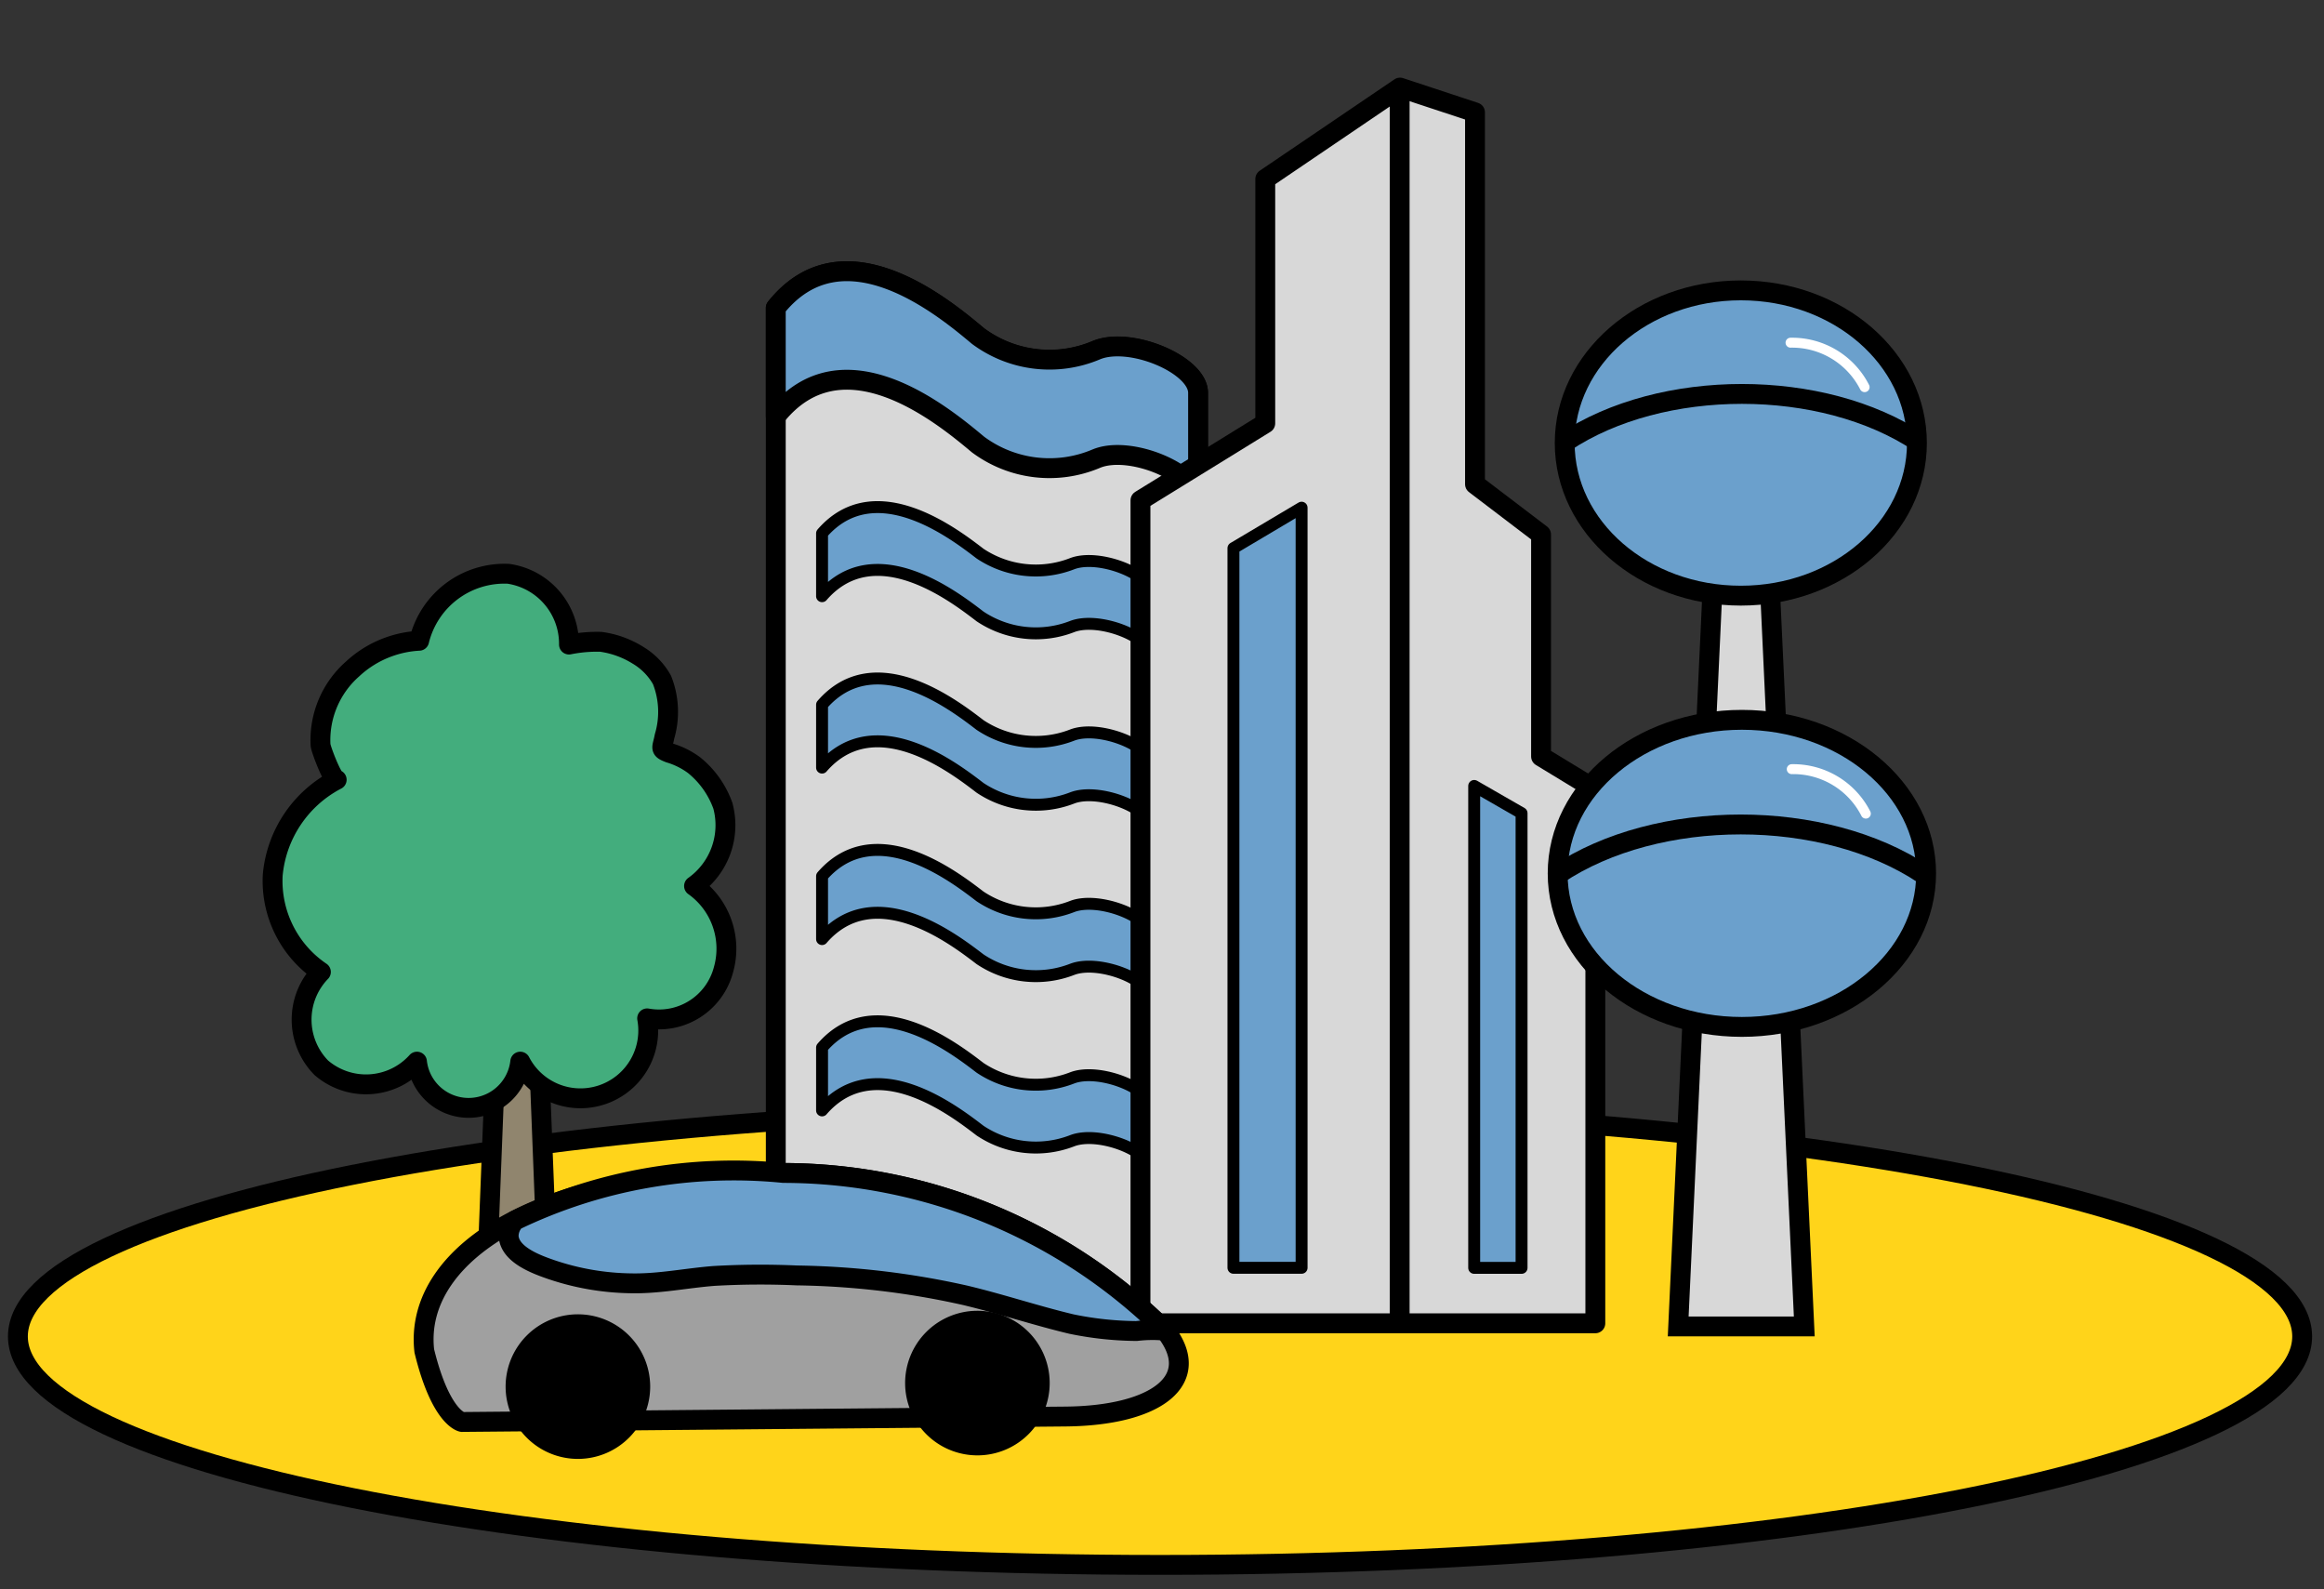
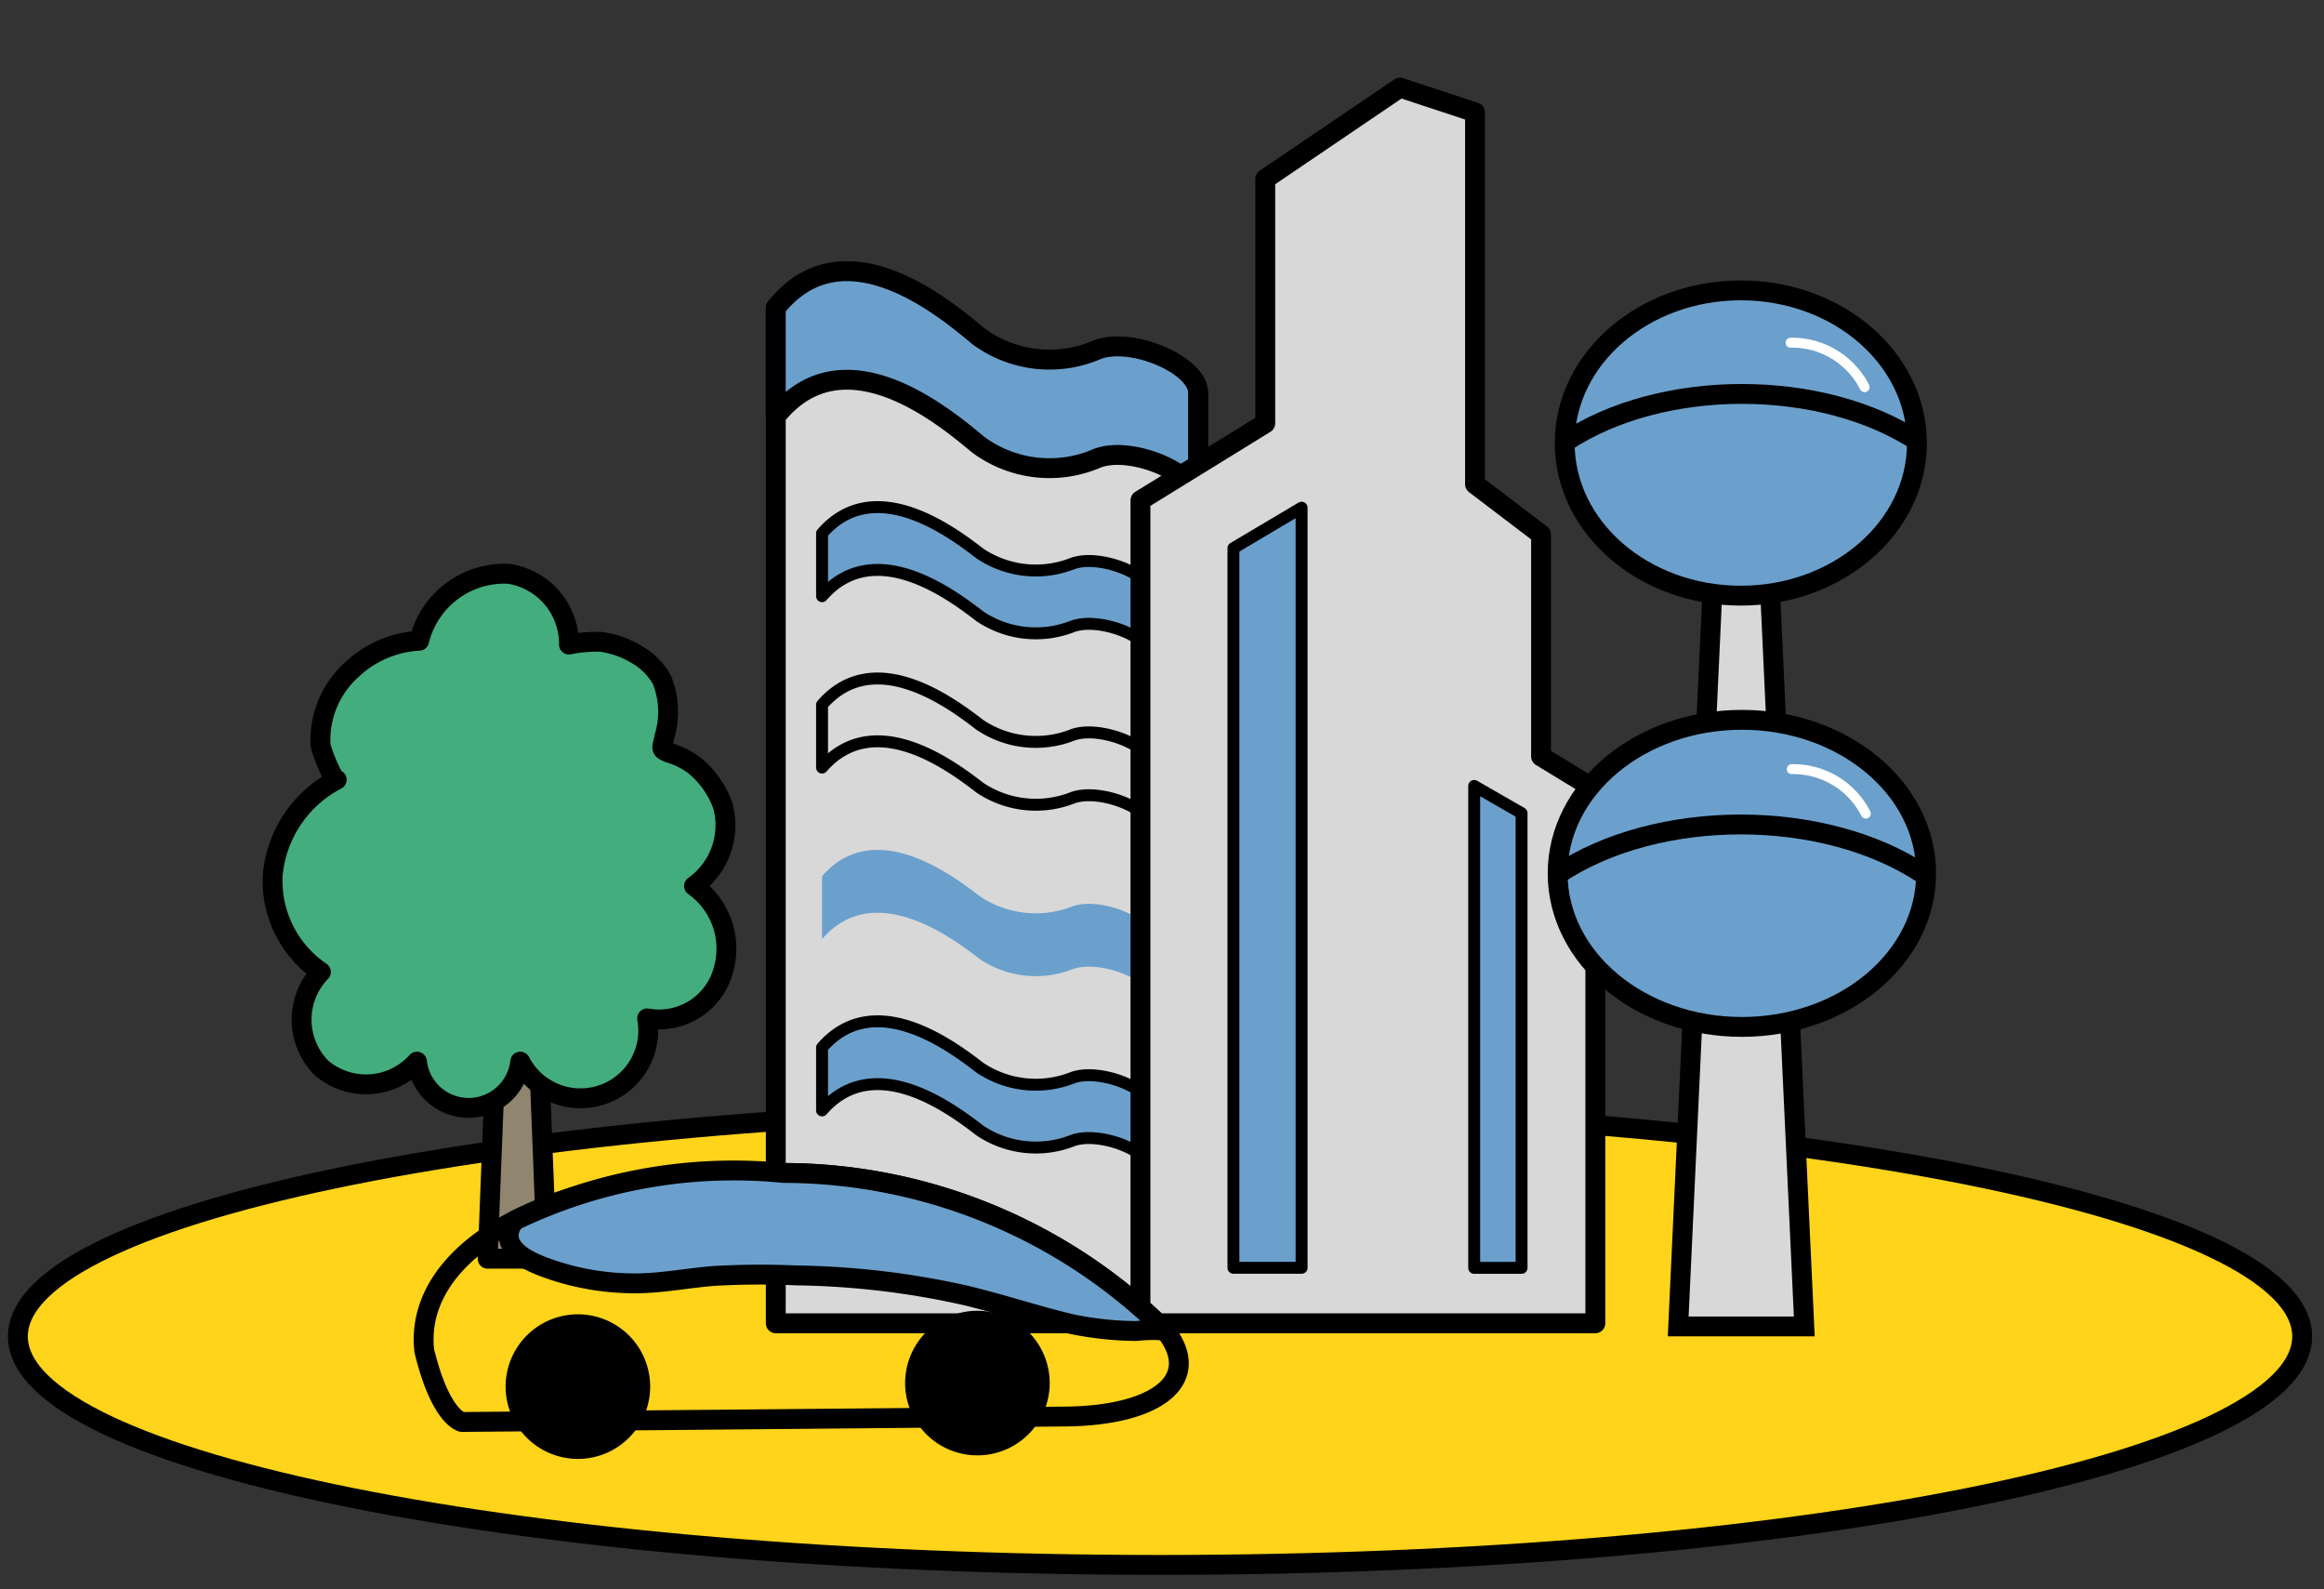
<svg xmlns="http://www.w3.org/2000/svg" width="117" height="80" viewBox="0 0 117 80">
  <rect x="0" y="0" width="117" height="80" fill="#333333" stroke="none" />
  <defs>
    <clipPath id="clip-path">
      <path id="パス_152064" data-name="パス 152064" d="M0,0H117V80H0Z" transform="translate(-0.133 -0.001)" fill="none" />
    </clipPath>
  </defs>
  <g id="マスクグループ_132109" data-name="マスクグループ 132109" transform="translate(0.133 0)" clip-path="url(#clip-path)">
    <g id="グループ_132890" data-name="グループ 132890" transform="translate(-0.443 -0.002)">
      <g id="グループ_132898" data-name="グループ 132898">
        <path id="パス_151812" data-name="パス 151812" d="M115.721,67.27c0,6.351-25.744,11.5-57.5,11.5S.721,73.622.721,67.27s25.744-11.5,57.5-11.5,57.5,5.149,57.5,11.5" transform="translate(0.49)" fill="#ffd41a" />
        <path id="パス_152067" data-name="パス 152067" d="M57.5,0C89.256,0,115,5.149,115,11.5S89.256,23,57.5,23,0,17.851,0,11.5,25.744,0,57.5,0Z" transform="translate(1.211 55.77)" fill="none" stroke="#000" stroke-width="1" />
      </g>
      <g id="グループ_132899" data-name="グループ 132899" transform="translate(39.366 13.652)">
        <path id="パス_151813" data-name="パス 151813" d="M29,12.845V63.956H50.26V17.11c-.034-1.419-3.436-2.84-5.13-2.124a6.03,6.03,0,0,1-5.942-.711C37.489,12.856,32.4,8.6,29,12.856" transform="translate(-29 -10.999)" fill="#d8d8d8" />
        <path id="パス_151814" data-name="パス 151814" d="M29,12.844V63.955H50.26V17.109c-.034-1.419-3.436-2.84-5.13-2.124a6.03,6.03,0,0,1-5.942-.711C37.489,12.844,32.4,8.586,29,12.844Z" transform="translate(-29 -10.998)" fill="none" stroke="#000" stroke-linecap="round" stroke-linejoin="round" stroke-miterlimit="10" stroke-width="1" />
        <path id="パス_151815" data-name="パス 151815" d="M50.26,22.566c-.037-1.419-3.436-2.84-5.13-2.13a6.032,6.032,0,0,1-5.944-.71c-1.7-1.419-6.79-5.679-10.186-1.419V12.844c3.4-4.259,8.489,0,10.186,1.42a6.032,6.032,0,0,0,5.944.71c1.7-.71,5.093.71,5.13,2.123Z" transform="translate(-29 -10.998)" fill="#6ba0cc" />
        <path id="パス_151816" data-name="パス 151816" d="M50.26,22.566c-.037-1.419-3.436-2.84-5.13-2.13a6.032,6.032,0,0,1-5.944-.71c-1.7-1.419-6.79-5.679-10.186-1.419V12.844c3.4-4.259,8.489,0,10.186,1.42a6.032,6.032,0,0,0,5.944.71c1.7-.71,5.093.71,5.13,2.123Z" transform="translate(-29 -10.998)" fill="none" stroke="#000" stroke-linecap="round" stroke-linejoin="round" stroke-miterlimit="10" stroke-width="1" />
        <path id="パス_151817" data-name="パス 151817" d="M48.117,31.383c-.028-1.019-2.679-2.036-4.005-1.526a5.061,5.061,0,0,1-4.638-.51c-1.326-1.018-5.3-4.071-7.953-1.018V25.167c2.652-3.053,6.627,0,7.953,1.018a5.055,5.055,0,0,0,4.638.508c1.326-.508,3.978.51,4.005,1.528Z" transform="translate(-29.191 -11.97)" fill="#6ba0cc" />
        <path id="パス_151818" data-name="パス 151818" d="M48.117,31.383c-.028-1.019-2.679-2.036-4.005-1.526a5.061,5.061,0,0,1-4.638-.51c-1.326-1.018-5.3-4.071-7.953-1.018V25.167c2.652-3.053,6.627,0,7.953,1.018a5.055,5.055,0,0,0,4.638.508c1.326-.508,3.978.51,4.005,1.528Z" transform="translate(-29.191 -11.97)" fill="none" stroke="#000" stroke-linecap="round" stroke-linejoin="round" stroke-width="0.6" />
-         <path id="パス_151819" data-name="パス 151819" d="M48.117,40.716c-.028-1.019-2.679-2.036-4.005-1.526a5.061,5.061,0,0,1-4.638-.51c-1.326-1.018-5.3-4.071-7.953-1.018V34.5c2.652-3.053,6.627,0,7.953,1.018a5.055,5.055,0,0,0,4.638.508c1.326-.508,3.978.51,4.005,1.528Z" transform="translate(-29.191 -12.676)" fill="#6ba0cc" />
        <path id="パス_151820" data-name="パス 151820" d="M48.117,40.716c-.028-1.019-2.679-2.036-4.005-1.526a5.061,5.061,0,0,1-4.638-.51c-1.326-1.018-5.3-4.071-7.953-1.018V34.5c2.652-3.053,6.627,0,7.953,1.018a5.055,5.055,0,0,0,4.638.508c1.326-.508,3.978.51,4.005,1.528Z" transform="translate(-29.191 -12.676)" fill="none" stroke="#000" stroke-linecap="round" stroke-linejoin="round" stroke-width="0.6" />
        <path id="パス_151821" data-name="パス 151821" d="M48.117,50.05c-.028-1.019-2.679-2.036-4.005-1.526a5.061,5.061,0,0,1-4.638-.51C38.148,47,34.173,43.943,31.521,47V43.834c2.652-3.053,6.627,0,7.953,1.018a5.055,5.055,0,0,0,4.638.508c1.326-.508,3.978.51,4.005,1.528Z" transform="translate(-29.191 -13.382)" fill="#6ba0cc" />
-         <path id="パス_151822" data-name="パス 151822" d="M48.117,50.05c-.028-1.019-2.679-2.036-4.005-1.526a5.061,5.061,0,0,1-4.638-.51C38.148,47,34.173,43.943,31.521,47V43.834c2.652-3.053,6.627,0,7.953,1.018a5.055,5.055,0,0,0,4.638.508c1.326-.508,3.978.51,4.005,1.528Z" transform="translate(-29.191 -13.382)" fill="none" stroke="#000" stroke-linecap="round" stroke-linejoin="round" stroke-width="0.6" />
        <path id="パス_151823" data-name="パス 151823" d="M48.117,59.383c-.028-1.019-2.679-2.036-4.005-1.526a5.061,5.061,0,0,1-4.638-.51c-1.326-1.018-5.3-4.071-7.953-1.018V53.167c2.652-3.053,6.627,0,7.953,1.018a5.055,5.055,0,0,0,4.638.508c1.326-.508,3.978.51,4.005,1.528Z" transform="translate(-29.191 -14.088)" fill="#6ba0cc" />
        <path id="パス_151824" data-name="パス 151824" d="M48.117,59.383c-.028-1.019-2.679-2.036-4.005-1.526a5.061,5.061,0,0,1-4.638-.51c-1.326-1.018-5.3-4.071-7.953-1.018V53.167c2.652-3.053,6.627,0,7.953,1.018a5.055,5.055,0,0,0,4.638.508c1.326-.508,3.978.51,4.005,1.528Z" transform="translate(-29.191 -14.088)" fill="none" stroke="#000" stroke-linecap="round" stroke-linejoin="round" stroke-width="0.6" />
      </g>
      <g id="グループ_132895" data-name="グループ 132895" transform="translate(14.03 28.858)">
        <path id="パス_151826" data-name="パス 151826" d="M23.7,68.675H20.717l.631-16.185H23.07Z" transform="translate(-9.887 -34.173)" fill="#90856e" />
        <path id="パス_151827" data-name="パス 151827" d="M23.7,68.675H20.717l.631-16.185H23.07Z" transform="translate(-9.887 -34.173)" fill="none" stroke="#000" stroke-linejoin="round" stroke-width="1" />
        <path id="パス_151828" data-name="パス 151828" d="M14.81,36.395a5.3,5.3,0,0,0-1.785,1.1,4.767,4.767,0,0,0-1.607,3.822c.019.228.631,1.824.813,1.748a6.023,6.023,0,0,0-3.22,4.8,5.535,5.535,0,0,0,2.425,4.876,3.452,3.452,0,0,0,.023,4.824,3.45,3.45,0,0,0,4.814-.31,2.616,2.616,0,0,0,5.2,0,3.412,3.412,0,0,0,6.388-2.178,3.355,3.355,0,0,0,3.842-2.444,3.872,3.872,0,0,0-1.481-4.219,3.756,3.756,0,0,0,1.452-4.037,4.629,4.629,0,0,0-1.453-2.047,3.984,3.984,0,0,0-1.243-.617c-.506-.2-.358-.208-.242-.828a4.353,4.353,0,0,0-.128-2.845A3.348,3.348,0,0,0,27.4,36.8a4.718,4.718,0,0,0-1.874-.677,7.179,7.179,0,0,0-1.6.138A3.564,3.564,0,0,0,20.883,32.7a4.417,4.417,0,0,0-4.5,3.37,5.3,5.3,0,0,0-1.572.329" transform="translate(-9.001 -32.674)" fill="#43ad7d" />
        <path id="パス_151829" data-name="パス 151829" d="M14.81,36.395a5.3,5.3,0,0,0-1.785,1.1,4.767,4.767,0,0,0-1.607,3.822c.019.228.631,1.824.813,1.748a6.023,6.023,0,0,0-3.22,4.8,5.535,5.535,0,0,0,2.425,4.876,3.452,3.452,0,0,0,.023,4.824,3.45,3.45,0,0,0,4.814-.31,2.616,2.616,0,0,0,5.2,0,3.412,3.412,0,0,0,6.388-2.178,3.355,3.355,0,0,0,3.842-2.444,3.872,3.872,0,0,0-1.481-4.219,3.756,3.756,0,0,0,1.452-4.037,4.629,4.629,0,0,0-1.453-2.047,3.984,3.984,0,0,0-1.243-.617c-.506-.2-.358-.208-.242-.828a4.353,4.353,0,0,0-.128-2.845A3.348,3.348,0,0,0,27.4,36.8a4.718,4.718,0,0,0-1.874-.677,7.179,7.179,0,0,0-1.6.138A3.564,3.564,0,0,0,20.883,32.7a4.417,4.417,0,0,0-4.5,3.37A5.3,5.3,0,0,0,14.81,36.395Z" transform="translate(-9.001 -32.674)" fill="none" stroke="#000" stroke-linejoin="round" stroke-width="1" />
      </g>
      <g id="グループ_132894" data-name="グループ 132894" transform="translate(57.726 4.41)">
        <path id="パス_151834" data-name="パス 151834" d="M49,21.775,55.283,17.9V5.6L62.066,1l3.776,1.246V20.964l3.325,2.53V34.669L71.9,36.33V63.2H49Z" transform="translate(-49 -1)" fill="#d8d8d8" />
        <path id="パス_151835" data-name="パス 151835" d="M49,21.775,55.283,17.9V5.6L62.066,1l3.776,1.246V20.964l3.325,2.53V34.669L71.9,36.33V63.2H49Z" transform="translate(-49 -1)" fill="none" stroke="#000" stroke-linecap="round" stroke-linejoin="round" stroke-miterlimit="10" stroke-width="1" />
-         <path id="パス_152066" data-name="パス 152066" d="M0,0V61.8" transform="translate(13.049 0.126)" fill="none" stroke="#000" stroke-linecap="round" stroke-width="1" />
        <path id="パス_151836" data-name="パス 151836" d="M57.495,62.136H54.064V25.914l3.431-2.037Z" transform="translate(-49.383 -2.731)" fill="#6ba0cc" />
        <path id="パス_151837" data-name="パス 151837" d="M57.495,62.136H54.064V25.914l3.431-2.037Z" transform="translate(-49.383 -2.731)" fill="none" stroke="#000" stroke-linecap="round" stroke-linejoin="round" stroke-width="0.6" />
        <path id="パス_151838" data-name="パス 151838" d="M67.176,63.286h2.385V40.4l-2.385-1.371Z" transform="translate(-50.375 -3.877)" fill="#6ba0cc" />
        <path id="パス_151839" data-name="パス 151839" d="M67.176,63.286h2.385V40.4l-2.385-1.371Z" transform="translate(-50.375 -3.877)" fill="none" stroke="#000" stroke-linecap="round" stroke-linejoin="round" stroke-width="0.6" />
      </g>
      <g id="グループ_132896" data-name="グループ 132896" transform="translate(21.637 58.918)">
-         <path id="パス_151851" data-name="パス 151851" d="M58.041,68.657a27.357,27.357,0,0,0-19.235-7.941c-11.783-.335-18.644,3.939-18.071,8.959.831,3.4,1.9,3.576,1.9,3.576L53,72.977c4.6-.04,6.973-1.842,5.034-4.322" transform="translate(-20.701 -60.593)" fill="#a0a0a0" />
        <path id="パス_151852" data-name="パス 151852" d="M58.041,68.657a27.357,27.357,0,0,0-19.235-7.941c-11.783-.335-18.644,3.939-18.071,8.959.831,3.4,1.9,3.576,1.9,3.576L53,72.977C57.608,72.937,59.982,71.13,58.041,68.657Z" transform="translate(-20.701 -60.593)" fill="none" stroke="#000" stroke-miterlimit="10" stroke-width="1" />
        <path id="パス_151853" data-name="パス 151853" d="M45.242,71.413A3.639,3.639,0,1,0,48.85,67.74a3.639,3.639,0,0,0-3.608,3.673v0" transform="translate(-21.001 -60.679)" />
        <path id="パス_151854" data-name="パス 151854" d="M24.88,71.594a3.639,3.639,0,1,0,3.608-3.673,3.639,3.639,0,0,0-3.608,3.673v0" transform="translate(-20.752 -60.682)" />
        <path id="パス_151855" data-name="パス 151855" d="M58.094,68.655a6.86,6.86,0,0,0-1.452.017,16.749,16.749,0,0,1-3.277-.351c-1.8-.43-3.551-1.017-5.351-1.447a41.246,41.246,0,0,0-8.473-1,41.128,41.128,0,0,0-4.159.025c-1.392.107-2.767.4-4.171.372a13.025,13.025,0,0,1-4.056-.7c-.725-.251-2.059-.737-2.12-1.666a1.124,1.124,0,0,1,.327-.8A25.336,25.336,0,0,1,38.87,60.716a27.352,27.352,0,0,1,19.235,7.94" transform="translate(-20.754 -60.592)" fill="#6ba0cc" />
        <path id="パス_151856" data-name="パス 151856" d="M58.094,68.655a6.86,6.86,0,0,0-1.452.017,16.749,16.749,0,0,1-3.277-.351c-1.8-.43-3.551-1.017-5.351-1.447a41.246,41.246,0,0,0-8.473-1,41.128,41.128,0,0,0-4.159.025c-1.392.107-2.767.4-4.171.372a13.025,13.025,0,0,1-4.056-.7c-.725-.251-2.059-.737-2.12-1.666a1.124,1.124,0,0,1,.327-.8A25.336,25.336,0,0,1,38.87,60.716,27.352,27.352,0,0,1,58.094,68.655Z" transform="translate(-20.754 -60.592)" fill="none" stroke="#000" stroke-linejoin="round" stroke-width="1" />
      </g>
      <g id="グループ_132897" data-name="グループ 132897" transform="translate(78.729 14.617)">
        <g id="パス_151857" data-name="パス 151857" transform="translate(7.545 12.903)" fill="#d8d8d8">
          <path d="M 4.871 39.247 L -1.476 39.247 L 0.326 0.5 L 3.069 0.5 L 4.871 39.247 Z" stroke="none" />
          <path d="M 0.803 1 L -0.952 38.747 L 4.347 38.747 L 2.592 1 L 0.803 1 M -0.151 0 L 3.546 0 L 5.395 39.747 L -2 39.747 L -0.151 0 Z" stroke="none" fill="#000" />
        </g>
        <g id="グループ_132893" data-name="グループ 132893" transform="translate(0.354 0.001)">
          <path id="パス_151844" data-name="パス 151844" d="M89.056,18.726c0,4.244-3.968,7.683-8.866,7.683s-8.866-3.44-8.866-7.683,3.97-7.682,8.866-7.682,8.866,3.439,8.866,7.682" transform="translate(-71.323 -11.043)" fill="#6ba0cc" />
          <path id="パス_152065" data-name="パス 152065" d="M8.866,0c4.9,0,8.866,3.44,8.866,7.683s-3.97,7.683-8.866,7.683S0,11.927,0,7.683,3.97,0,8.866,0Z" transform="translate(0.001)" fill="none" stroke="#000" stroke-width="1" />
          <path id="パス_151845" data-name="パス 151845" d="M71.327,19.113c4.865-3.243,12.972-3.243,17.838,0" transform="translate(-71.323 -11.469)" fill="none" stroke="#000" stroke-miterlimit="10" stroke-width="1" />
          <path id="パス_151848" data-name="パス 151848" d="M83.623,13.891a4.1,4.1,0,0,1,3.73,2.238" transform="translate(-72.253 -11.258)" fill="none" stroke="#fff" stroke-linecap="round" stroke-miterlimit="10" stroke-width="0.5" />
        </g>
        <g id="グループ_132892" data-name="グループ 132892" transform="translate(-0.001 21.616)">
          <path id="パス_151842" data-name="パス 151842" d="M90.393,43.156c0,4.265-4.152,7.729-9.275,7.729s-9.274-3.461-9.274-7.729S76,35.427,81.118,35.427s9.275,3.461,9.275,7.729" transform="translate(-71.843 -35.427)" fill="#6ba0cc" />
          <path id="パス_151843" data-name="パス 151843" d="M81.119,35.428c5.122,0,9.275,3.46,9.275,7.729s-4.153,7.728-9.275,7.728-9.275-3.46-9.275-7.728S76,35.428,81.119,35.428Z" transform="translate(-71.843 -35.427)" fill="none" stroke="#000" stroke-miterlimit="10" stroke-width="1" />
          <path id="パス_151846" data-name="パス 151846" d="M71.843,43.641c5.027-3.353,13.405-3.353,18.434,0" transform="translate(-71.843 -35.858)" fill="none" stroke="#000" stroke-miterlimit="10" stroke-width="1" />
          <path id="パス_151850" data-name="パス 151850" d="M84.593,38.114a4.1,4.1,0,0,1,3.73,2.238" transform="translate(-72.807 -35.63)" fill="none" stroke="#fff" stroke-linecap="round" stroke-miterlimit="10" stroke-width="0.5" />
        </g>
      </g>
    </g>
  </g>
</svg>